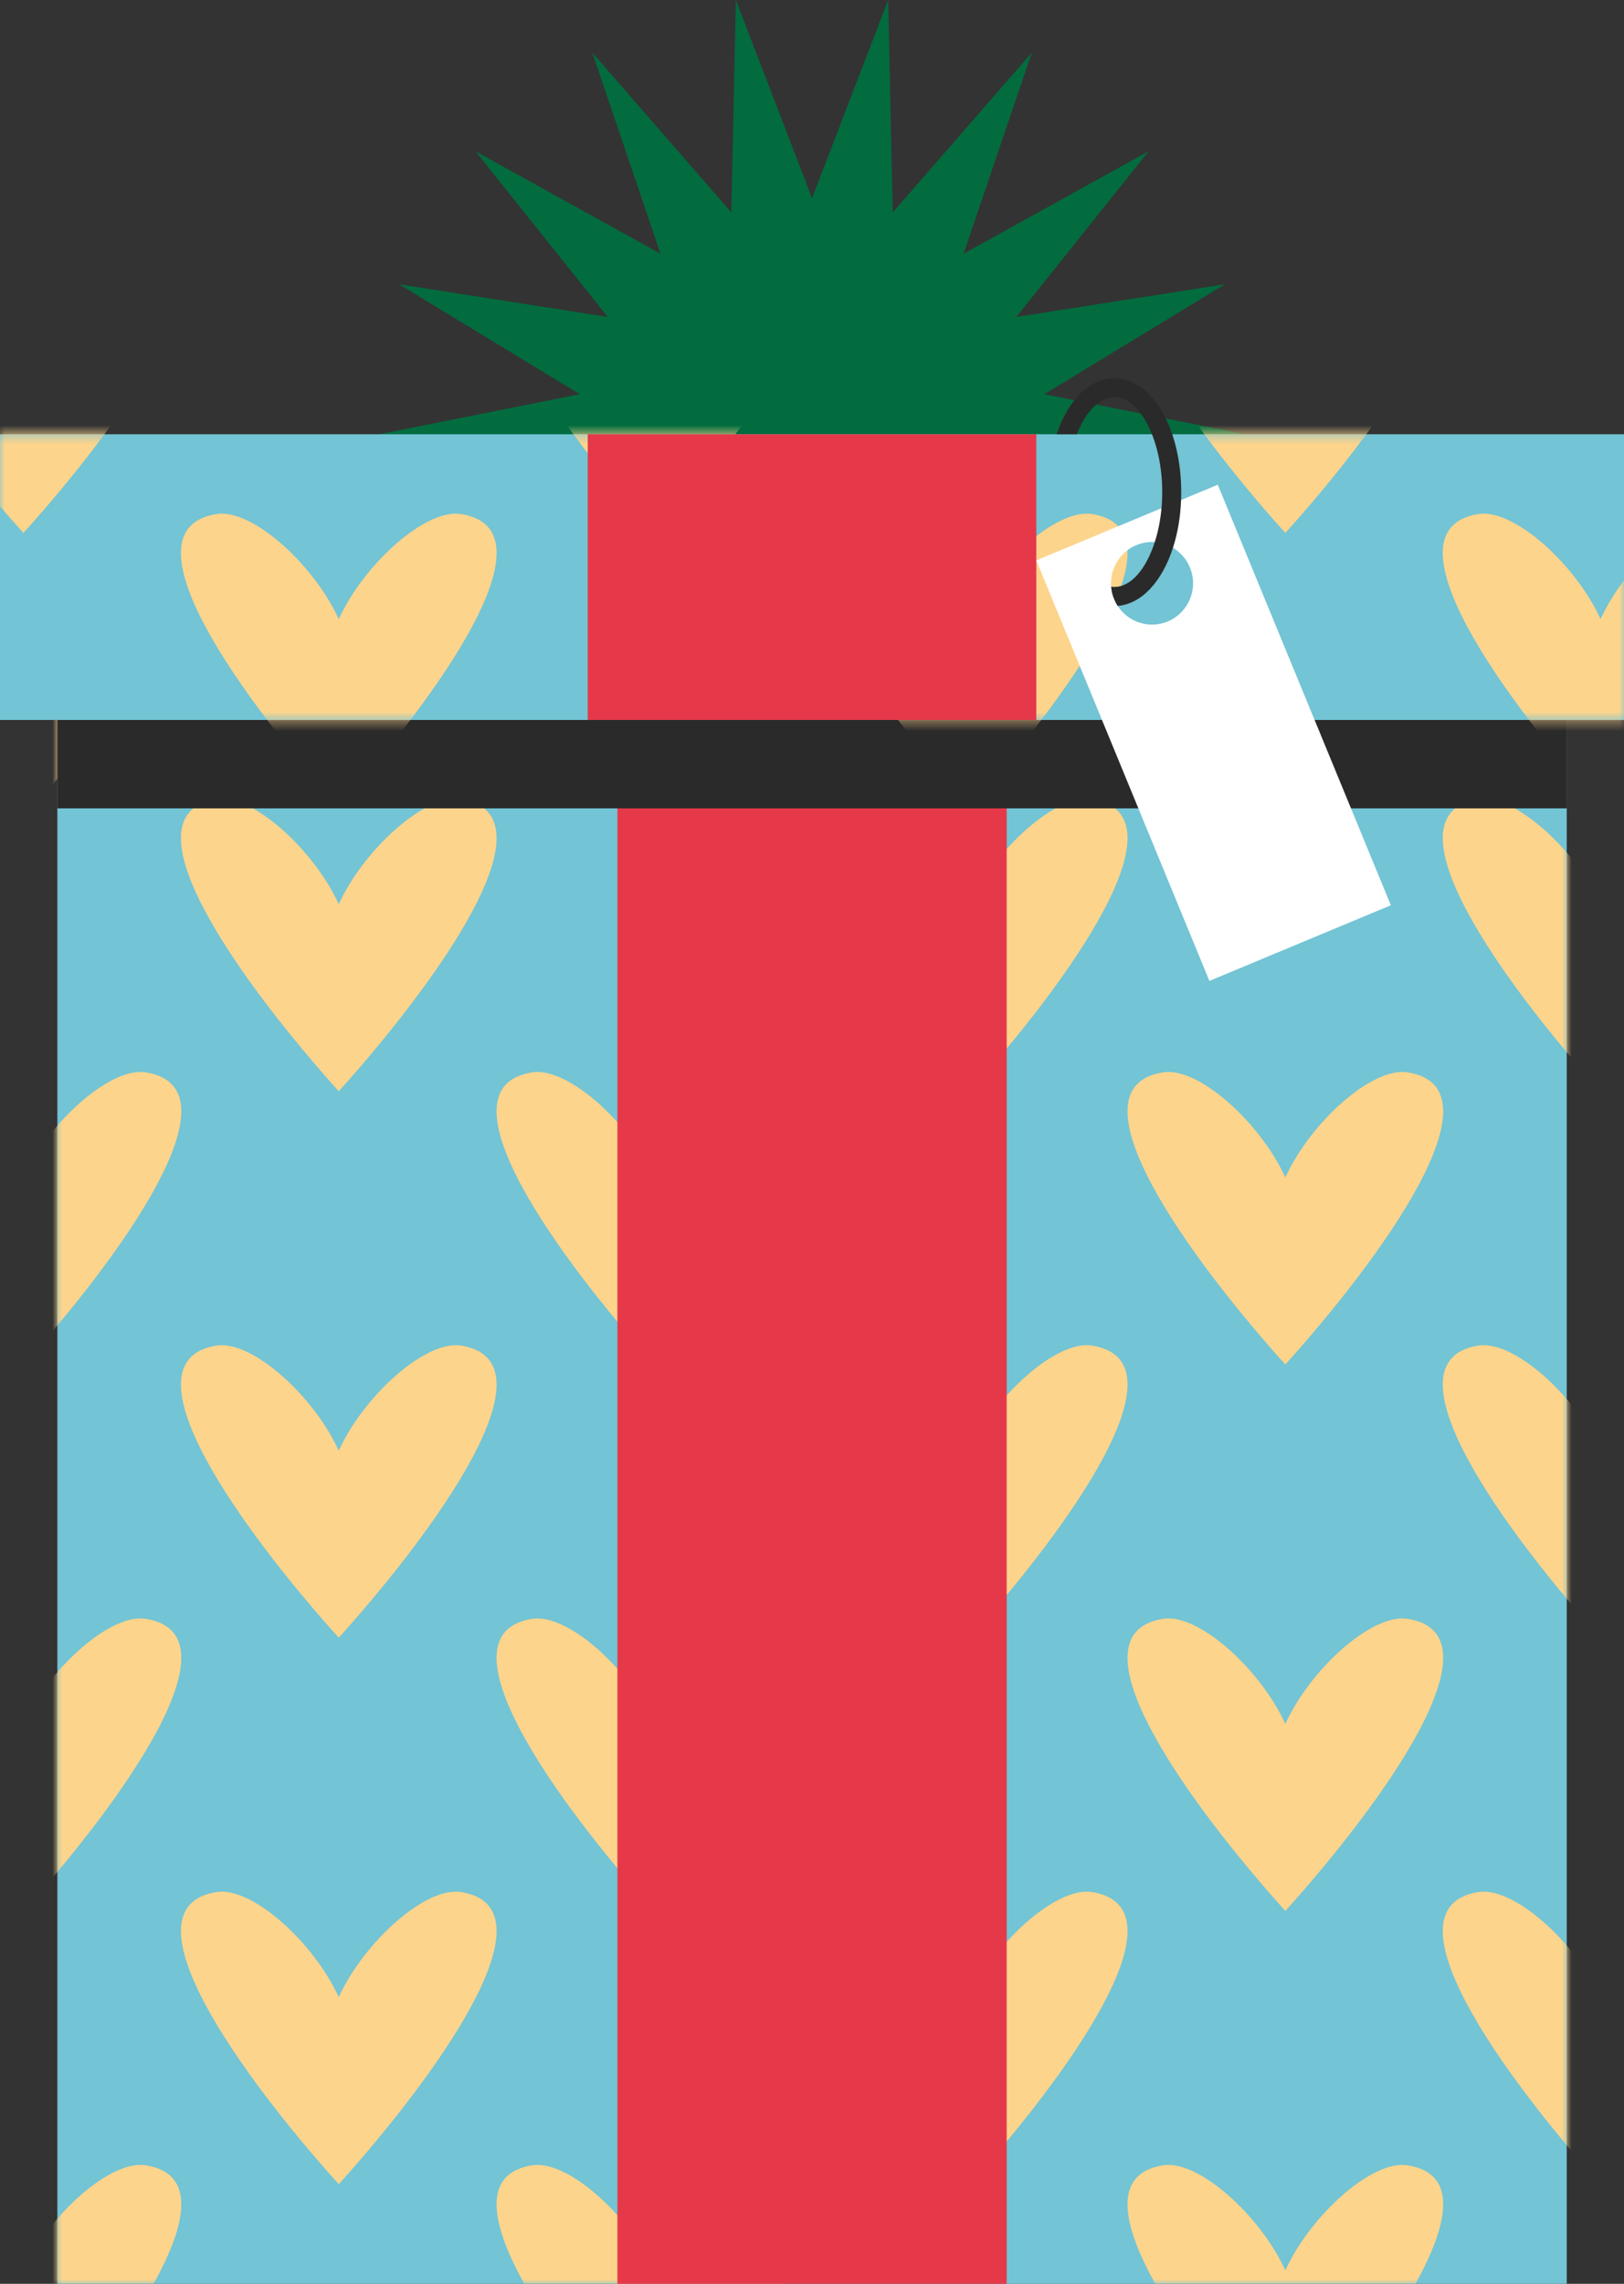
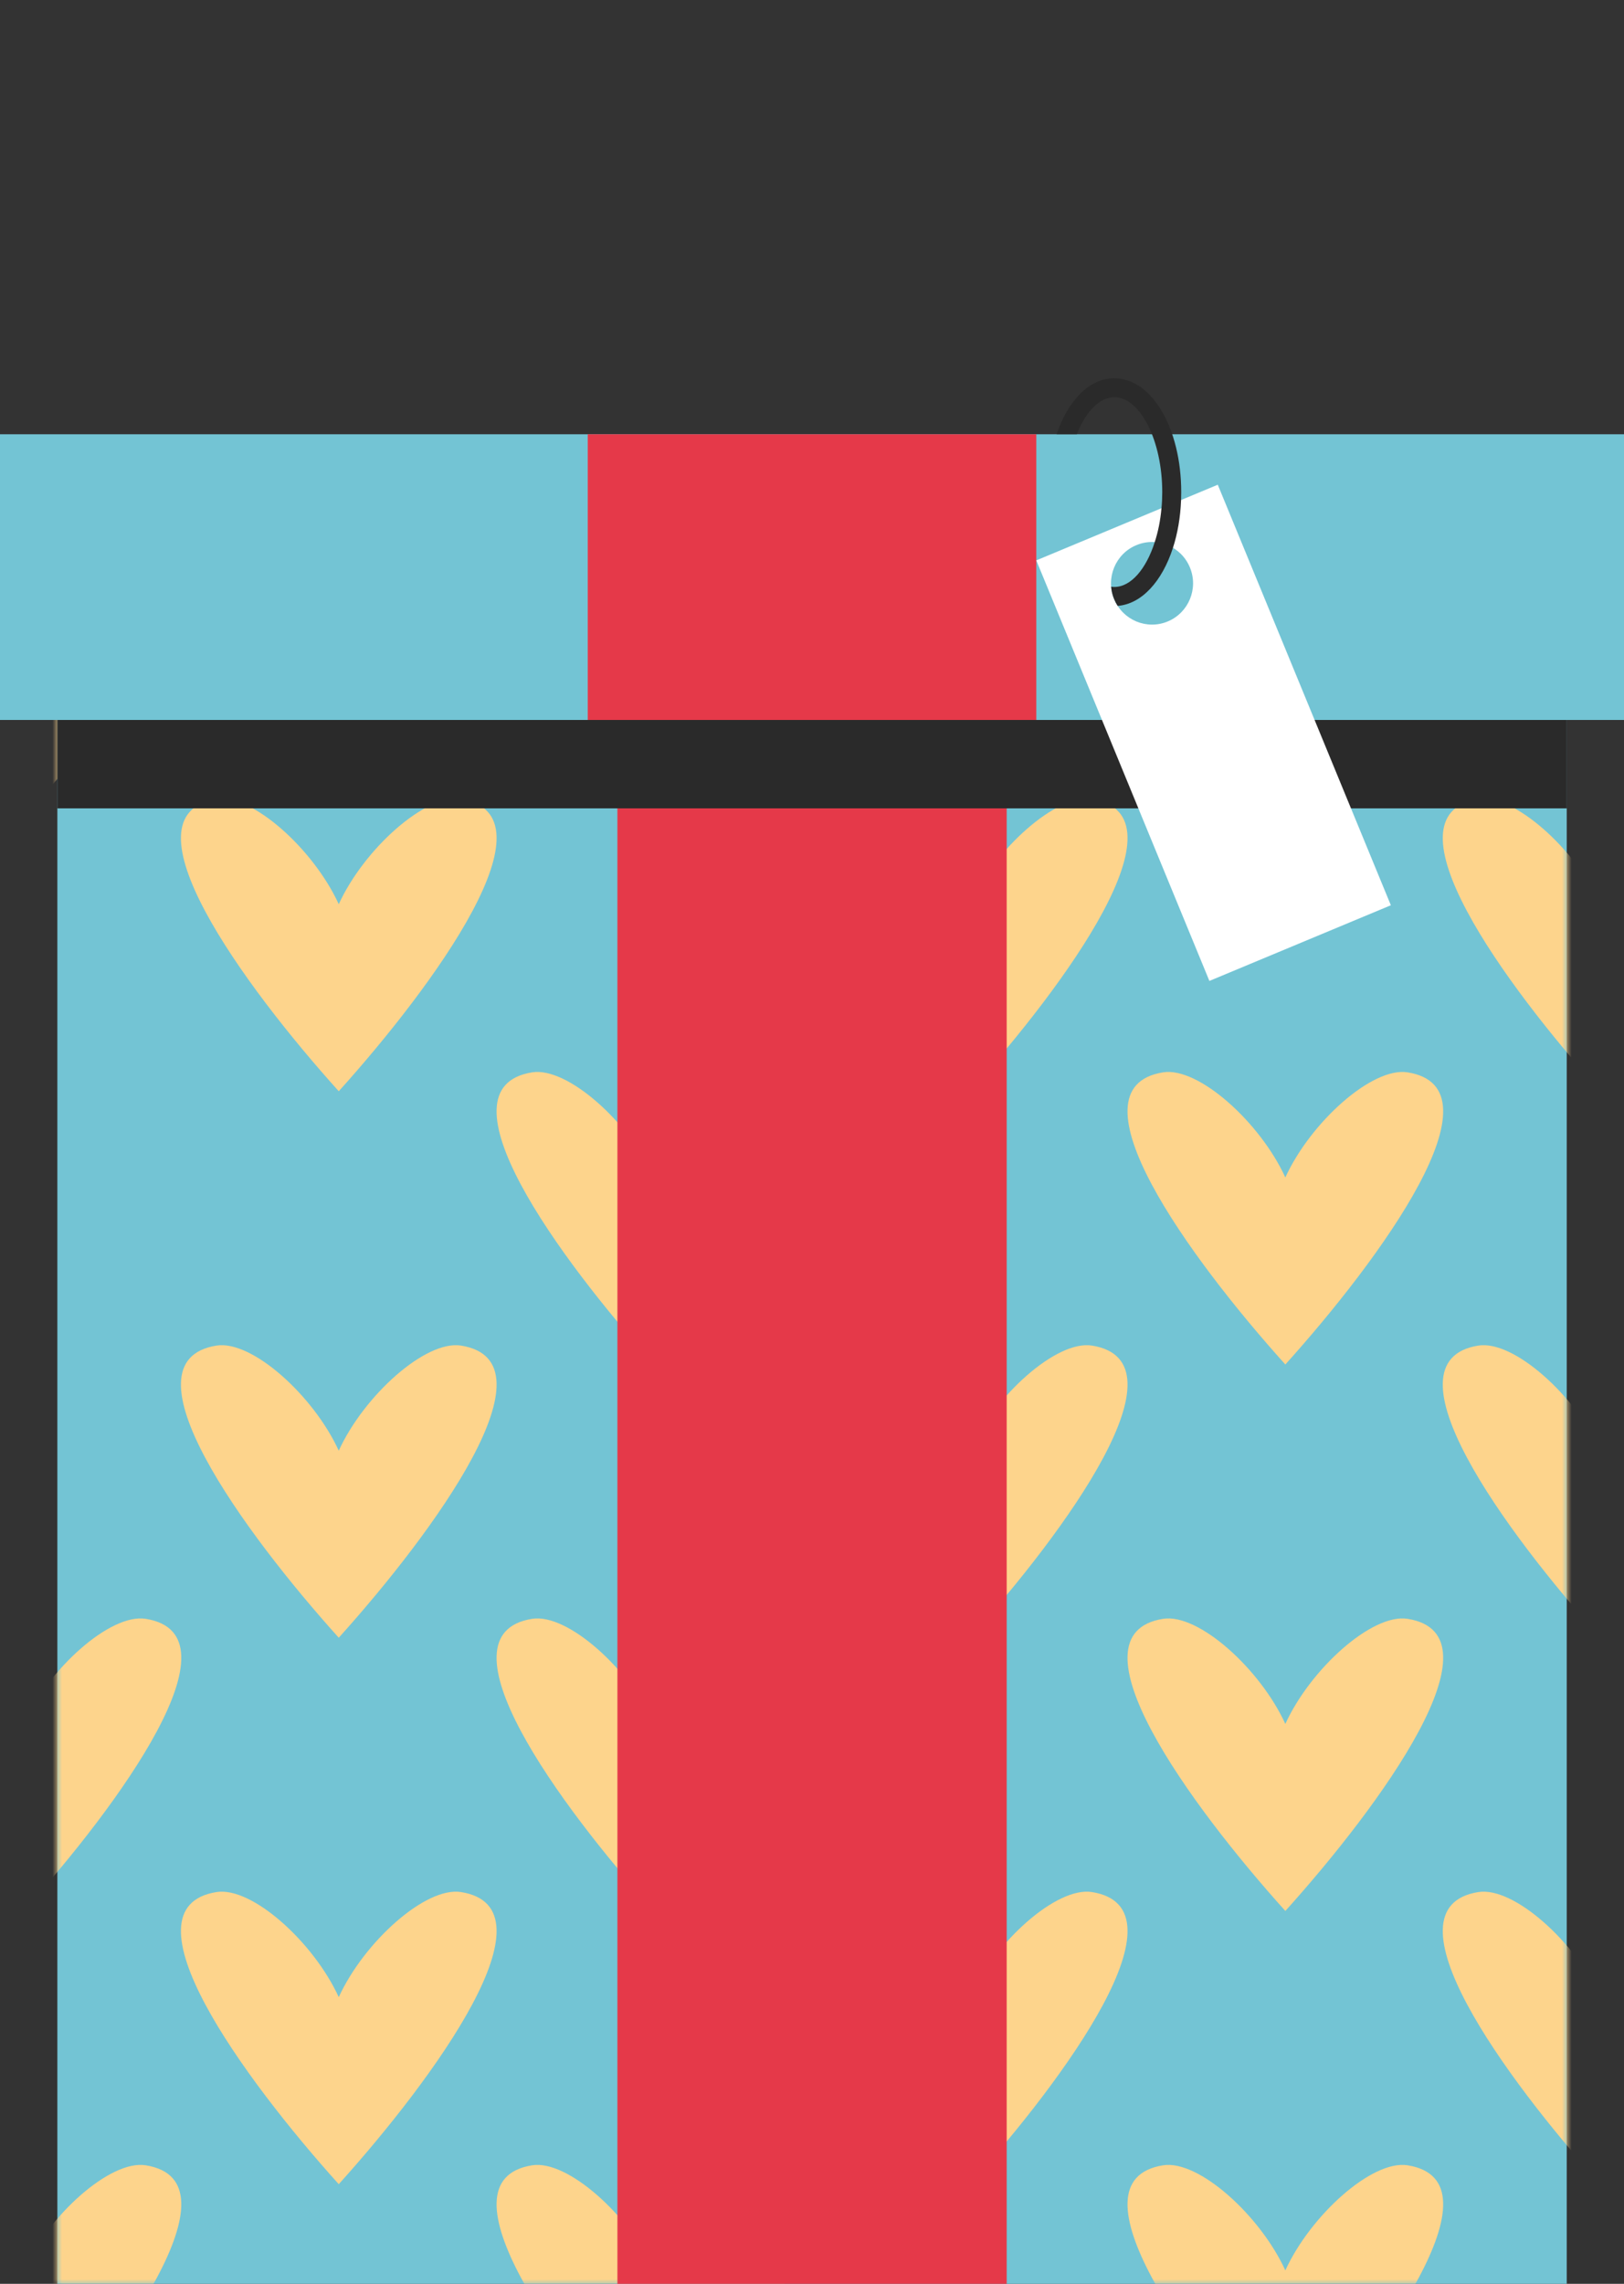
<svg xmlns="http://www.w3.org/2000/svg" width="170" height="239" viewBox="0 0 170 239" fill="none">
  <rect x="0" y="0" width="170" height="239" fill="#333333" stroke="none" />
  <g clip-path="url(#clip0_36_7305)">
-     <path d="M130.995 45.582L109.312 49.904L128.228 61.414L106.388 57.99L120.232 75.328L100.863 64.609L108.012 85.656L93.447 68.926L92.978 91.159L85.003 70.413L77.028 91.159L76.559 68.926L61.999 85.656L69.143 64.609L49.774 75.328L63.623 57.99L41.778 61.414L60.694 49.904L39.016 45.582L60.694 41.255L41.778 29.751L63.623 33.17L49.774 15.832L69.143 26.555L61.999 5.504L76.559 22.238L77.028 0L85.003 20.747L92.978 0L93.447 22.238L108.012 5.504L100.863 26.555L120.232 15.832L106.388 33.17L128.228 29.751L109.312 41.255L130.995 45.582Z" fill="#026C3F" />
    <path d="M164.005 60.395H6.004V239H164.005V60.395Z" fill="#73C4D4" />
    <mask id="mask0_36_7305" style="mask-type:luminance" maskUnits="userSpaceOnUse" x="6" y="60" width="159" height="179">
      <path d="M164.005 60.395H6.004V239H164.005V60.395Z" fill="white" />
    </mask>
    <g mask="url(#mask0_36_7305)">
      <path d="M2.455 85.605C-7.512 74.537 -20.579 56.666 -10.345 55.033C-6.634 54.44 -0.176 60.278 2.455 66.03C5.082 60.283 11.54 54.44 15.255 55.033C25.489 56.666 12.427 74.532 2.455 85.605Z" fill="#FDD48C" />
-       <path d="M2.455 142.794C-7.512 131.726 -20.579 113.855 -10.345 112.221C-6.634 111.628 -0.176 117.466 2.455 123.219C5.082 117.472 11.54 111.628 15.255 112.221C25.489 113.855 12.427 131.72 2.455 142.794Z" fill="#FDD48C" />
      <path d="M2.455 199.982C-7.512 188.914 -20.579 171.043 -10.345 169.41C-6.634 168.816 -0.176 174.655 2.455 180.407C5.082 174.66 11.54 168.816 15.255 169.41C25.489 171.043 12.427 188.909 2.455 199.982Z" fill="#FDD48C" />
      <path d="M2.455 257.171C-7.512 246.102 -20.579 228.232 -10.345 226.598C-6.634 226.005 -0.176 231.843 2.455 237.596C5.082 231.849 11.54 226.005 15.255 226.598C25.489 228.232 12.427 246.097 2.455 257.171Z" fill="#FDD48C" />
      <path d="M35.461 114.199C25.494 103.131 12.427 85.26 22.661 83.627C26.371 83.033 32.829 88.872 35.461 94.624C38.087 88.877 44.545 83.033 48.261 83.627C58.495 85.26 45.433 103.126 35.461 114.199Z" fill="#FDD48C" />
      <path d="M35.461 171.388C25.494 160.319 12.427 142.449 22.661 140.815C26.371 140.222 32.829 146.06 35.461 151.813C38.087 146.065 44.545 140.222 48.261 140.815C58.495 142.449 45.433 160.314 35.461 171.388Z" fill="#FDD48C" />
      <path d="M35.461 228.576C25.494 217.508 12.427 199.637 22.661 198.004C26.371 197.41 32.829 203.249 35.461 209.001C38.087 203.254 44.545 197.41 48.261 198.004C58.495 199.637 45.433 217.508 35.461 228.576Z" fill="#FDD48C" />
      <path d="M68.502 85.605C58.535 74.537 45.468 56.666 55.702 55.033C59.412 54.44 65.87 60.278 68.502 66.03C71.129 60.283 77.587 54.44 81.302 55.033C91.536 56.666 78.474 74.532 68.502 85.605Z" fill="#FDD48C" />
      <path d="M68.502 142.794C58.535 131.726 45.468 113.855 55.702 112.221C59.412 111.628 65.87 117.466 68.502 123.219C71.129 117.472 77.587 111.628 81.302 112.221C91.536 113.855 78.474 131.72 68.502 142.794Z" fill="#FDD48C" />
      <path d="M68.502 199.982C58.535 188.914 45.468 171.043 55.702 169.41C59.412 168.816 65.87 174.655 68.502 180.407C71.129 174.66 77.587 168.816 81.302 169.41C91.536 171.043 78.474 188.909 68.502 199.982Z" fill="#FDD48C" />
      <path d="M68.502 257.171C58.535 246.102 45.468 228.232 55.702 226.598C59.412 226.005 65.87 231.843 68.502 237.596C71.129 231.849 77.587 226.005 81.302 226.598C91.536 228.232 78.474 246.097 68.502 257.171Z" fill="#FDD48C" />
      <path d="M101.508 114.199C91.541 103.131 78.474 85.26 88.708 83.627C92.418 83.033 98.876 88.872 101.508 94.624C104.134 88.877 110.592 83.033 114.308 83.627C124.542 85.26 111.48 103.126 101.508 114.199Z" fill="#FDD48C" />
      <path d="M101.508 171.388C91.541 160.319 78.474 142.449 88.708 140.815C92.418 140.222 98.876 146.06 101.508 151.813C104.134 146.065 110.592 140.222 114.308 140.815C124.542 142.449 111.48 160.314 101.508 171.388Z" fill="#FDD48C" />
      <path d="M101.508 228.576C91.541 217.508 78.474 199.637 88.708 198.004C92.418 197.41 98.876 203.249 101.508 209.001C104.134 203.254 110.592 197.41 114.308 198.004C124.542 199.637 111.48 217.508 101.508 228.576Z" fill="#FDD48C" />
      <path d="M134.549 85.605C124.582 74.537 111.515 56.666 121.749 55.033C125.459 54.44 131.917 60.278 134.549 66.03C137.175 60.283 143.633 54.44 147.349 55.033C157.583 56.666 144.521 74.532 134.549 85.605Z" fill="#FDD48C" />
      <path d="M134.549 142.794C124.582 131.726 111.515 113.855 121.749 112.221C125.459 111.628 131.917 117.466 134.549 123.219C137.175 117.472 143.633 111.628 147.349 112.221C157.583 113.855 144.521 131.72 134.549 142.794Z" fill="#FDD48C" />
      <path d="M134.549 199.982C124.582 188.914 111.515 171.043 121.749 169.41C125.459 168.816 131.917 174.655 134.549 180.407C137.175 174.66 143.633 168.816 147.349 169.41C157.583 171.043 144.521 188.909 134.549 199.982Z" fill="#FDD48C" />
      <path d="M134.549 257.171C124.582 246.102 111.515 228.232 121.749 226.598C125.459 226.005 131.917 231.843 134.549 237.596C137.175 231.849 143.633 226.005 147.349 226.598C157.583 228.232 144.521 246.097 134.549 257.171Z" fill="#FDD48C" />
      <path d="M167.55 114.199C157.583 103.131 144.516 85.26 154.75 83.627C158.46 83.033 164.918 88.872 167.55 94.624C170.176 88.877 176.634 83.033 180.35 83.627C190.584 85.26 177.522 103.126 167.55 114.199Z" fill="#FDD48C" />
      <path d="M167.55 171.388C157.583 160.319 144.516 142.449 154.75 140.815C158.46 140.222 164.918 146.06 167.55 151.813C170.176 146.065 176.634 140.222 180.35 140.815C190.584 142.449 177.522 160.314 167.55 171.388Z" fill="#FDD48C" />
      <path d="M167.55 228.576C157.583 217.508 144.516 199.637 154.75 198.004C158.46 197.41 164.918 203.249 167.55 209.001C170.176 203.254 176.634 197.41 180.35 198.004C190.584 199.637 177.522 217.508 167.55 228.576Z" fill="#FDD48C" />
    </g>
    <path d="M105.379 60.395H64.63V239H105.379V60.395Z" fill="#E53949" />
    <path d="M170 45.445H0V75.343H170V45.445Z" fill="#73C4D4" />
    <path d="M164.005 75.343H6.004V84.595H164.005V75.343Z" fill="#2A2A2A" />
    <mask id="mask1_36_7305" style="mask-type:luminance" maskUnits="userSpaceOnUse" x="0" y="45" width="170" height="31">
-       <path d="M170 45.445H0V75.343H170V45.445Z" fill="white" />
-     </mask>
+       </mask>
    <g mask="url(#mask1_36_7305)">
      <path d="M2.455 55.773C-7.512 44.705 -20.579 26.834 -10.345 25.201C-6.634 24.607 -0.176 30.446 2.455 36.198C5.082 30.451 11.54 24.607 15.255 25.201C25.489 26.834 12.427 44.7 2.455 55.773Z" fill="#FDD48C" />
      <path d="M35.461 84.367C25.494 73.299 12.427 55.428 22.661 53.795C26.371 53.201 32.829 59.04 35.461 64.792C38.087 59.045 44.545 53.201 48.261 53.795C58.495 55.428 45.433 73.299 35.461 84.367Z" fill="#FDD48C" />
      <path d="M68.502 55.773C58.535 44.705 45.468 26.834 55.702 25.201C59.412 24.607 65.87 30.446 68.502 36.198C71.129 30.451 77.587 24.607 81.302 25.201C91.536 26.834 78.474 44.7 68.502 55.773Z" fill="#FDD48C" />
      <path d="M101.508 84.367C91.541 73.299 78.474 55.428 88.708 53.795C92.418 53.201 98.876 59.04 101.508 64.792C104.134 59.045 110.592 53.201 114.308 53.795C124.542 55.428 111.48 73.299 101.508 84.367Z" fill="#FDD48C" />
      <path d="M134.549 55.773C124.582 44.705 111.515 26.834 121.749 25.201C125.459 24.607 131.917 30.446 134.549 36.198C137.175 30.451 143.633 24.607 147.349 25.201C157.583 26.834 144.521 44.7 134.549 55.773Z" fill="#FDD48C" />
      <path d="M167.55 84.367C157.583 73.299 144.516 55.428 154.75 53.795C158.46 53.201 164.918 59.04 167.55 64.792C170.176 59.045 176.634 53.201 180.35 53.795C190.584 55.428 177.522 73.299 167.55 84.367Z" fill="#FDD48C" />
    </g>
    <path d="M108.48 45.445H61.524V75.343H108.48V45.445Z" fill="#E53949" />
    <path d="M108.48 58.644L126.599 102.654L145.595 94.735L127.476 50.726L108.48 58.644ZM122.238 65.035C120.05 65.948 117.535 64.903 116.627 62.697C115.72 60.495 116.758 57.964 118.951 57.051C121.139 56.138 123.655 57.183 124.562 59.39C125.47 61.591 124.431 64.122 122.238 65.035Z" fill="white" />
    <path d="M116.652 39.581C114.036 39.581 111.802 41.909 110.603 45.44H112.725C113.648 43.101 115.074 41.575 116.652 41.575C119.364 41.575 121.663 46.12 121.663 51.497C121.663 52.07 121.638 52.633 121.583 53.186C121.472 54.464 121.225 55.666 120.877 56.736C119.985 59.526 118.402 61.424 116.652 61.424C116.541 61.424 116.425 61.419 116.314 61.398C116.35 61.834 116.445 62.276 116.627 62.702C116.733 62.956 116.854 63.189 116.995 63.407C119.516 63.209 121.653 60.835 122.782 57.335C123.266 55.849 123.564 54.155 123.634 52.339C123.64 52.065 123.65 51.786 123.65 51.507C123.65 44.821 120.579 39.591 116.657 39.591L116.652 39.581Z" fill="#2A2A2A" />
  </g>
  <defs>
    <clipPath id="clip0_36_7305">
      <rect width="170" height="239" fill="white" />
    </clipPath>
  </defs>
</svg>